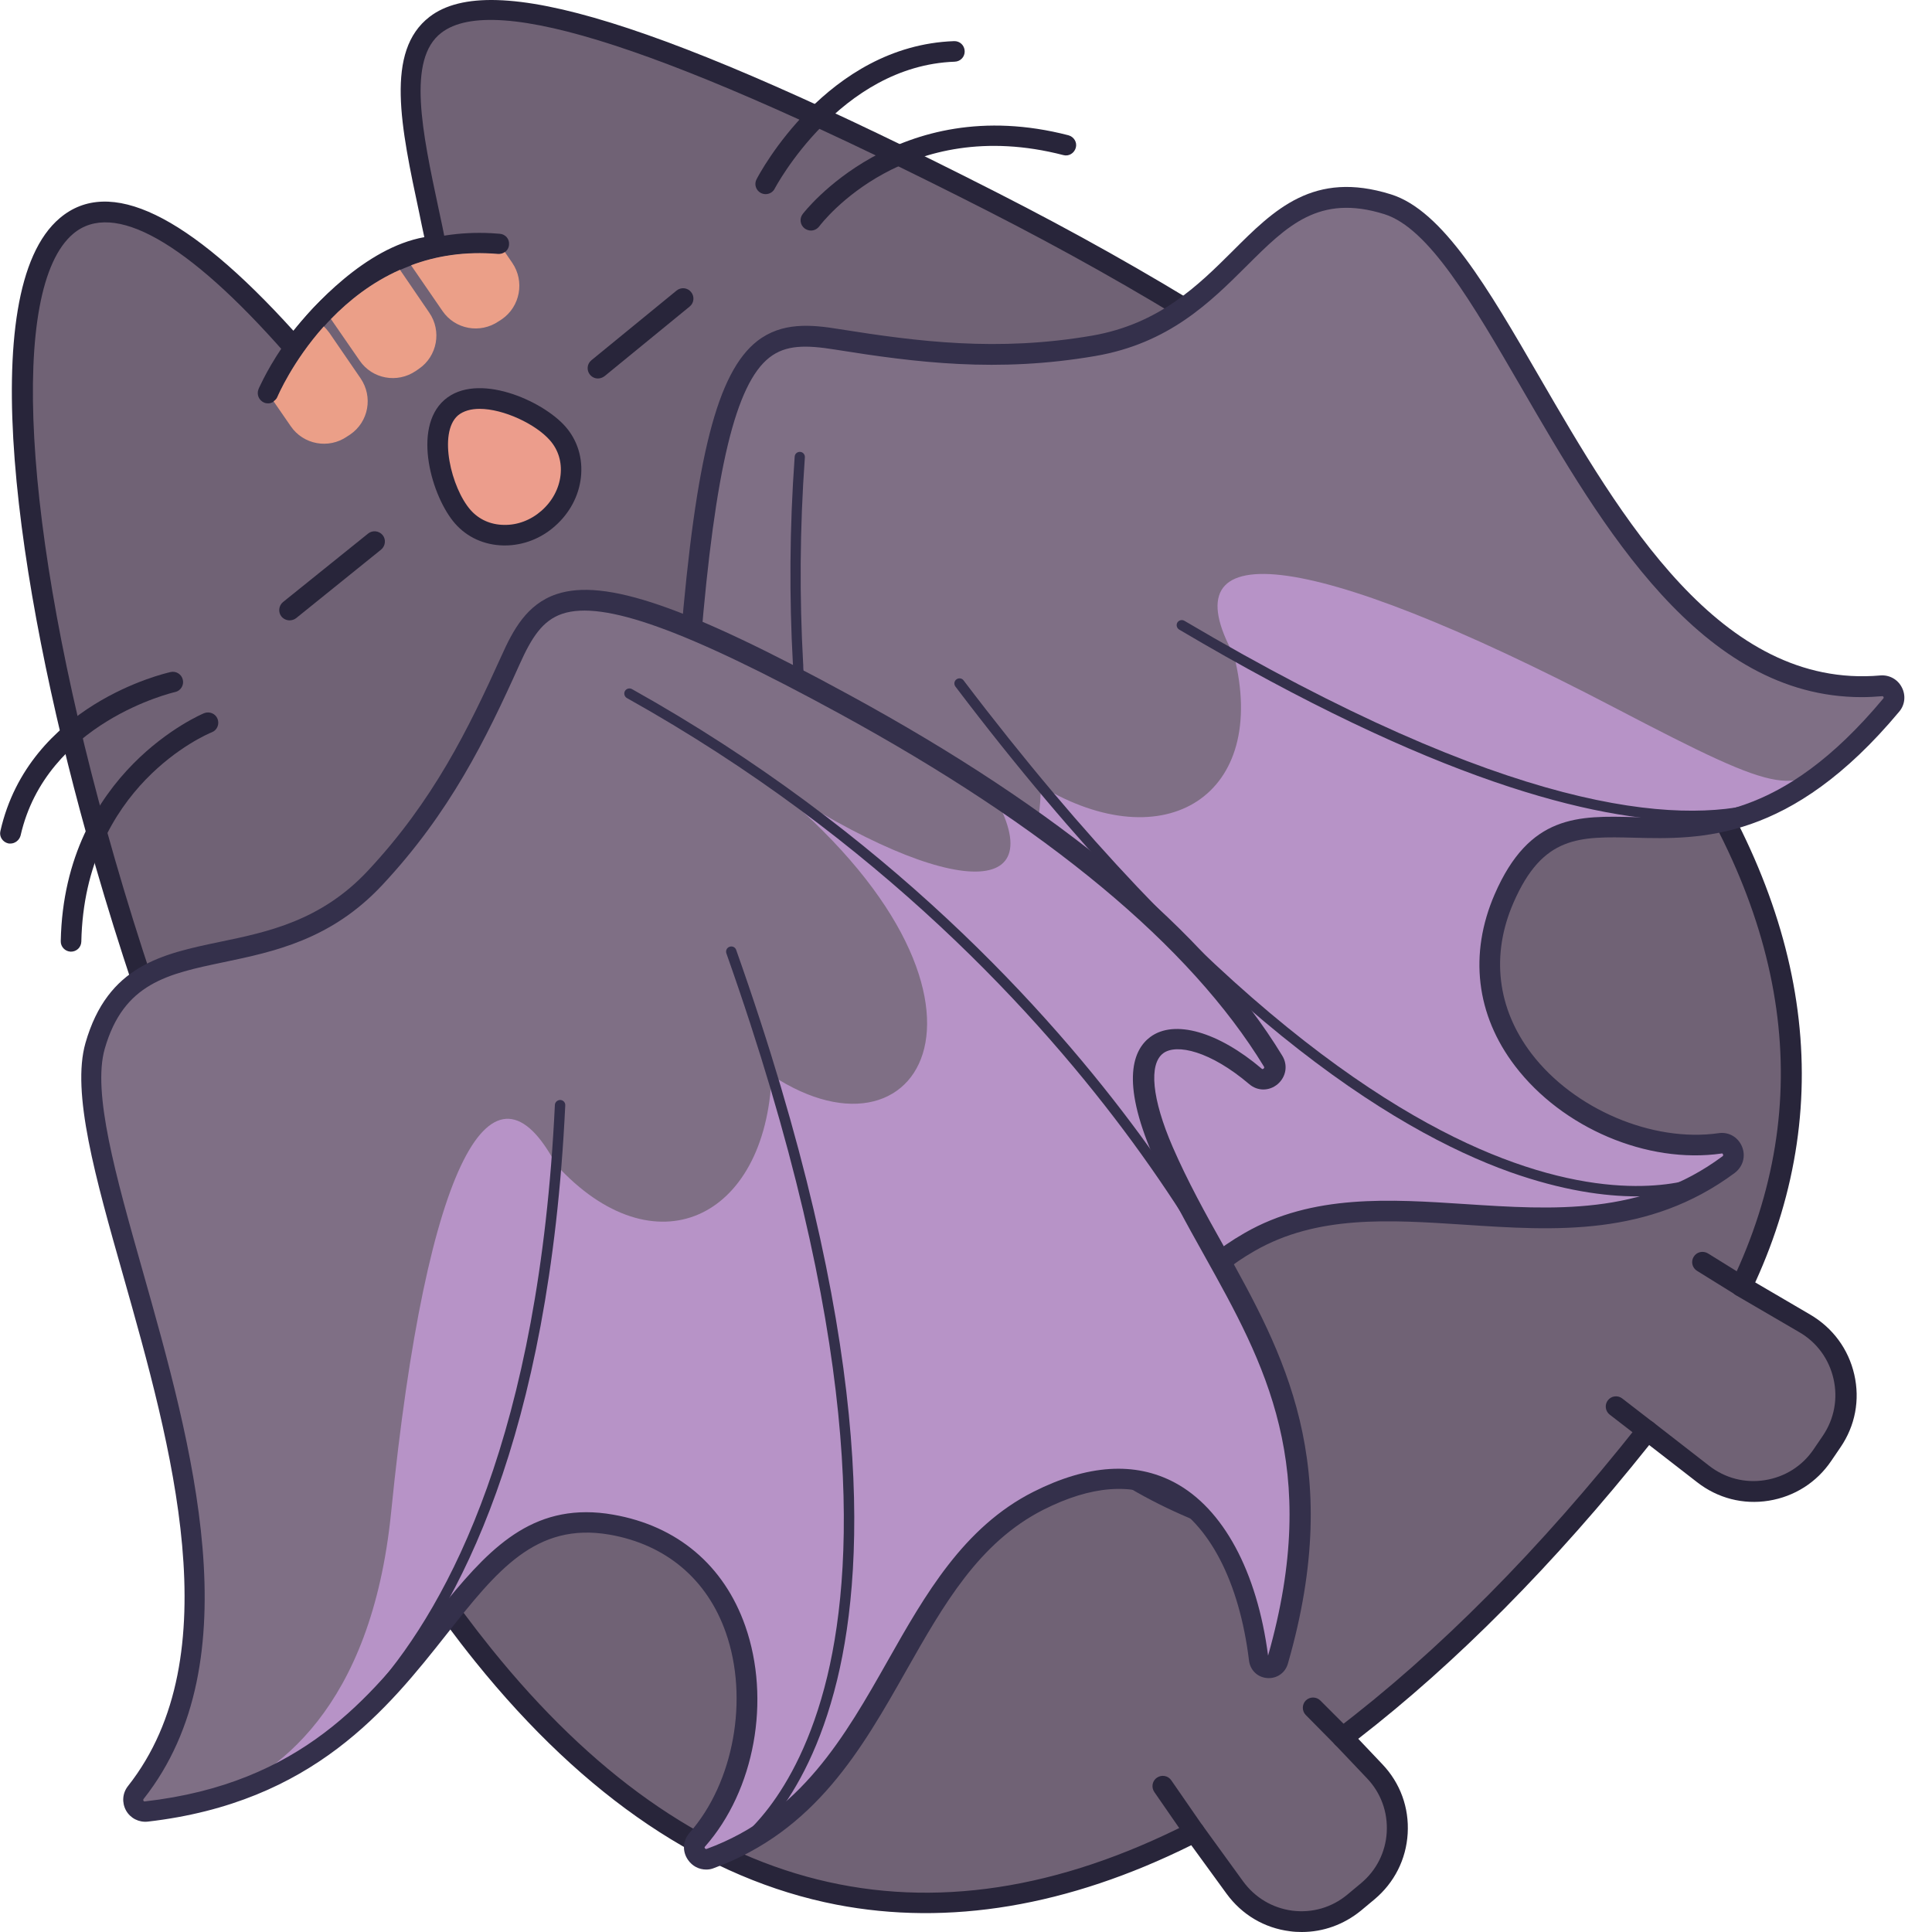
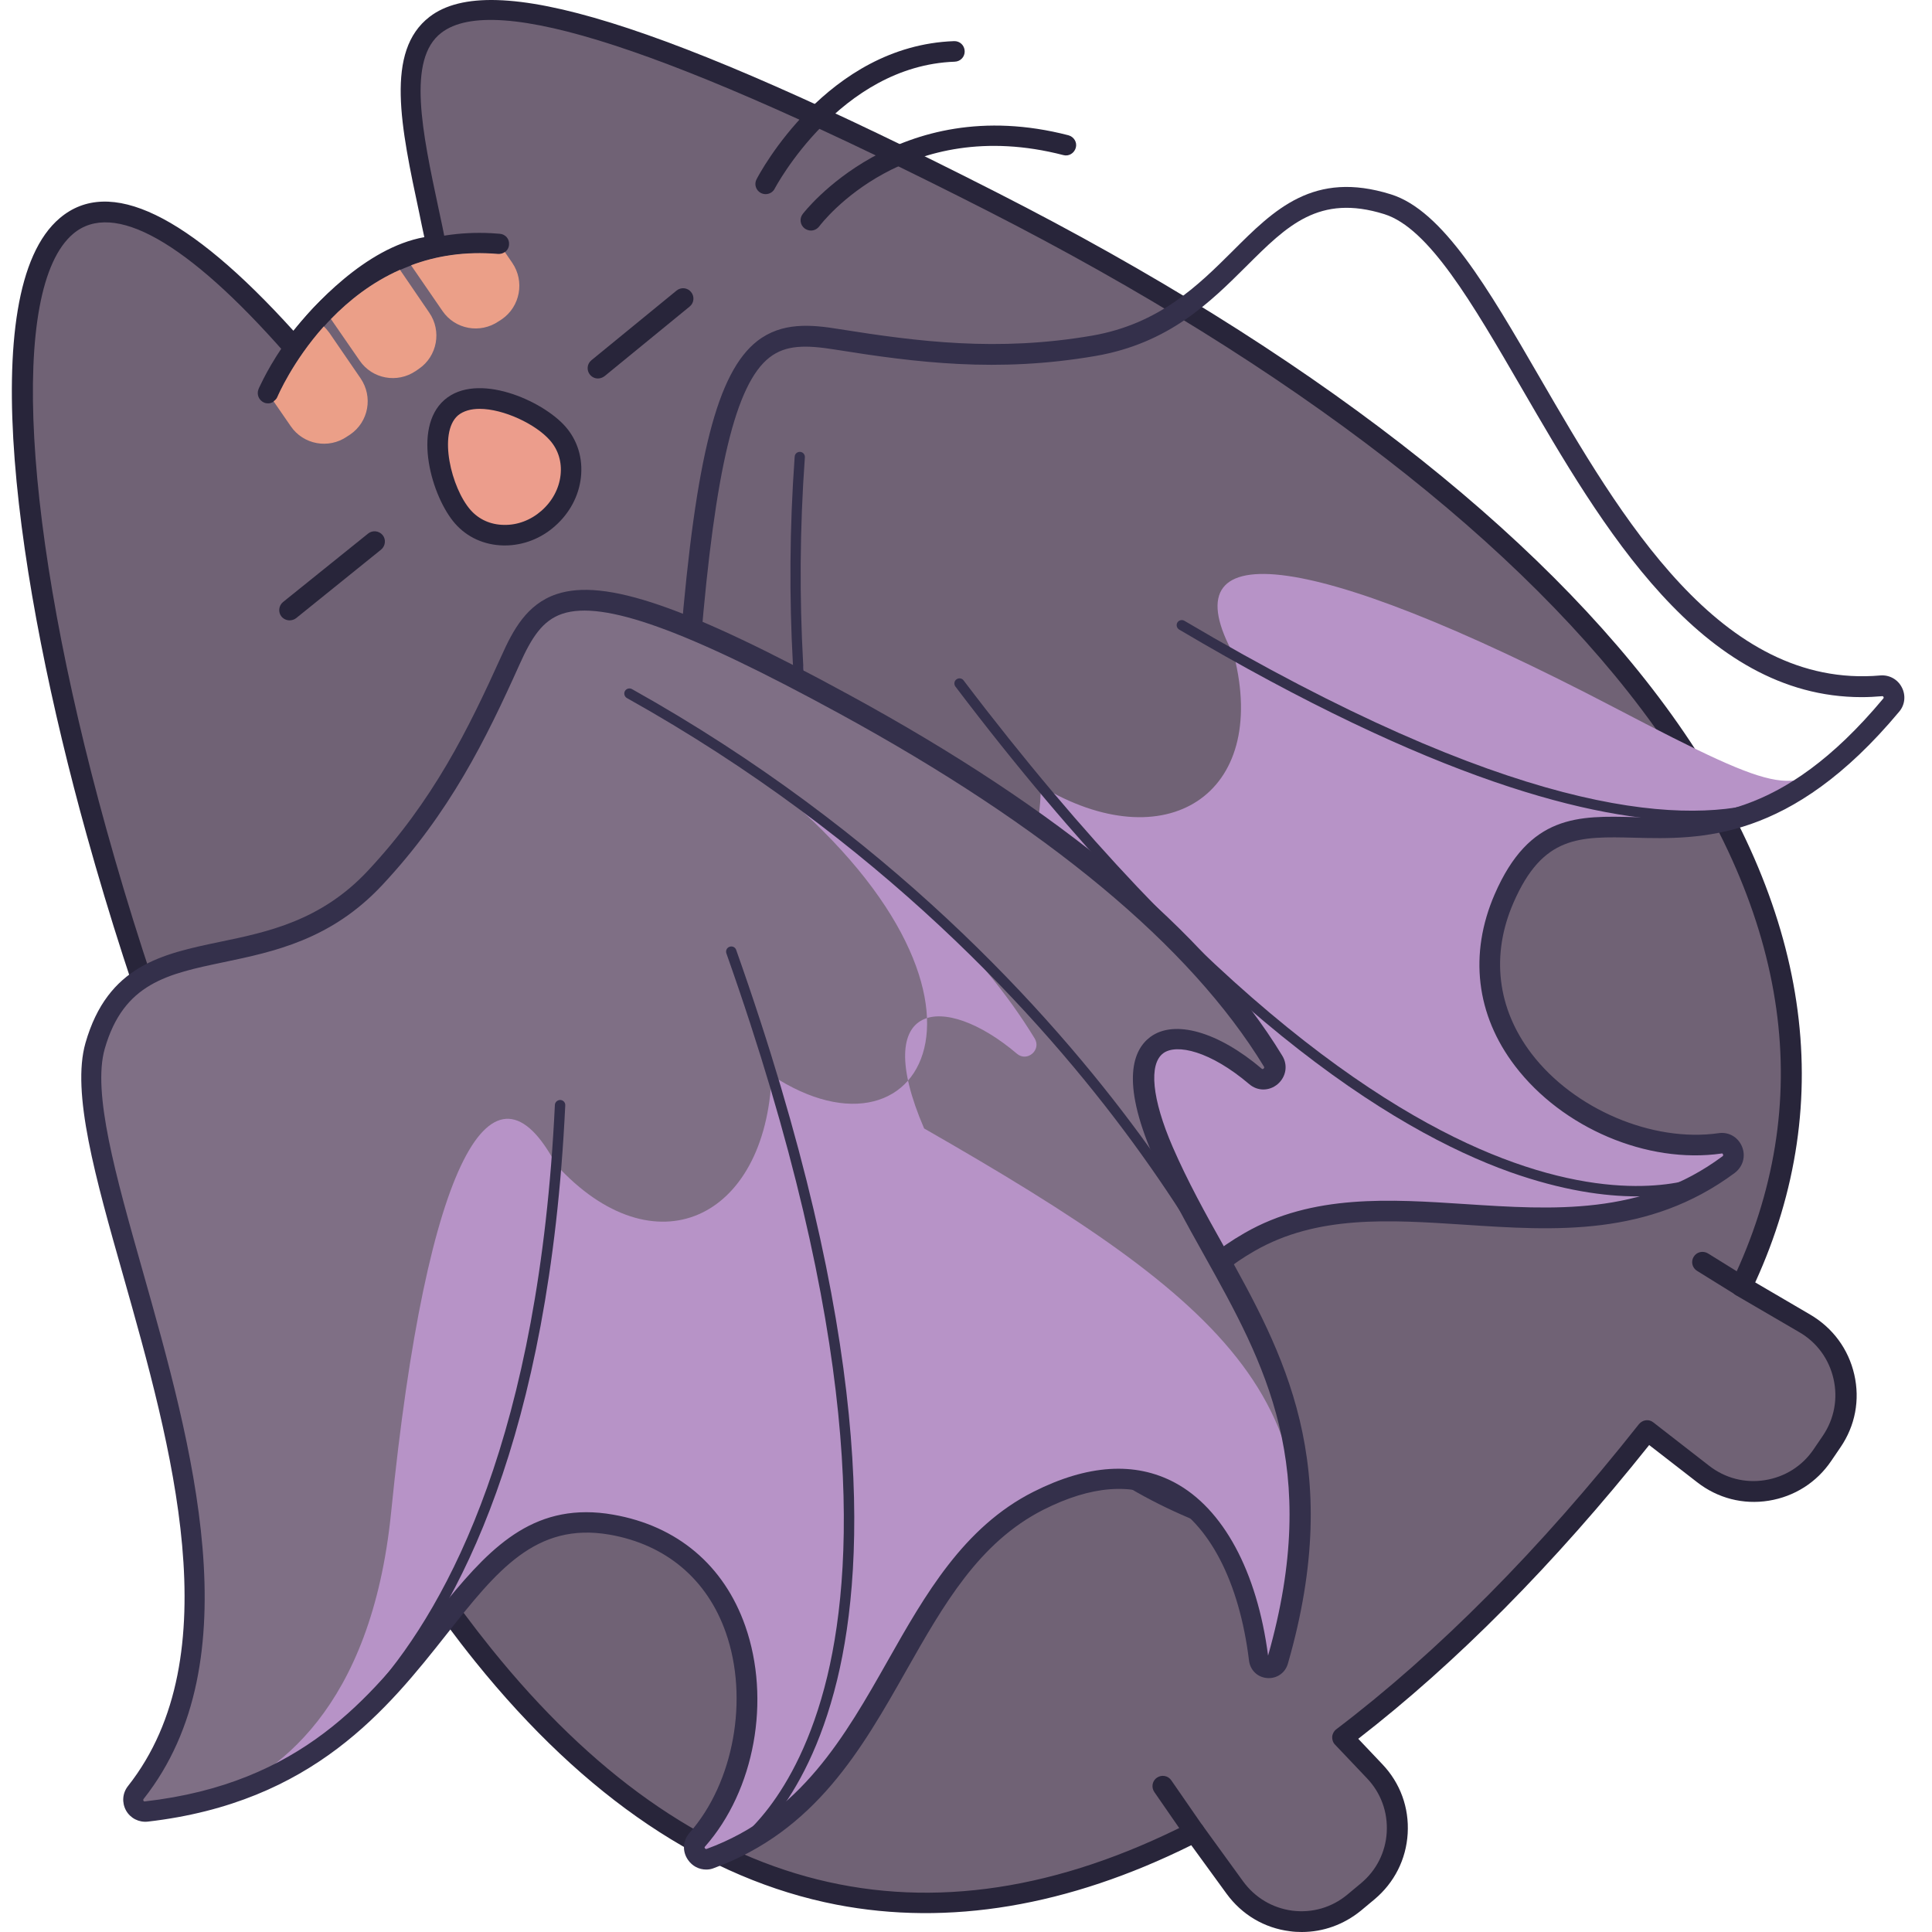
<svg xmlns="http://www.w3.org/2000/svg" version="1.1" id="Слой_1" x="0px" y="0px" viewBox="0 0 1024 1024" style="enable-background:new 0 0 1024 1024;" xml:space="preserve">
  <style type="text/css">
	.st0{fill:#706275;}
	.st1{fill:#28253A;}
	.st2{fill:#EC9D8C;}
	.st3{fill:#EB9F88;}
	.st4{fill:#7F6F85;}
	.st5{fill:#B793C7;}
	.st6{fill:#34304B;}
</style>
  <g>
    <path class="st0" d="M956.8,701.4l-33.6-19.6C1018,484,849.7,271.7,526,106.9c-355.8-181.2-316.7-86-294.6,23.5   c-39.1,2.6-75.6,53.4-75.6,53.4C-107.5-113.4,29.4,595.7,256.2,877.3c121.5,150.9,254.7,156.1,376.9,93.7l21.4,29.5   c14.8,20.4,43.8,24,63.2,7.9l7.2-6c19.4-16.1,21.2-45.3,3.8-63.6l-17-17.9c58.8-44.7,113.6-102.3,161.5-162.7l29.6,23   c20.1,15.6,49.1,10.9,63.3-10.1l4.9-7.2C985.3,742.9,978.7,714.2,956.8,701.4z" />
    <path class="st1" d="M690,1024c-2.1,0-4.2-0.1-6.3-0.4c-13.6-1.7-25.5-8.8-33.6-19.9L631.4,978c-65.3,32.4-128.6,43-188.1,31.5   c-68.9-13.4-133.3-56.7-191.4-128.8C171.4,780.7,94.4,616.9,45.9,442.4C9,309.8-14.1,154.3,31.7,115.6   c26.2-22.2,67.9-2.1,123.8,59.7c10.2-12.7,38.1-44,69.4-49.6c-0.9-4.2-1.8-8.3-2.6-12.4C212.4,67,204,27.1,227.7,8.9   c32.9-25.3,122.9,2.6,300.8,93.2c163.7,83.3,287.3,179,357.5,276.7c36.3,50.6,58.6,101.8,66.1,152.1c7.6,50.7,0.2,100.7-21.8,148.8   l29.2,17.1c11.9,7,20.2,18.2,23.3,31.7c3.1,13.5,0.5,27.2-7.3,38.6l-4.9,7.2c-7.7,11.4-19.5,18.9-33.1,21.1   c-13.6,2.2-27.1-1.3-38-9.8l-25.4-19.7c-50.4,63.2-102.3,115.5-154.2,155.7l12.8,13.5c9.5,10,14.2,23,13.4,36.7   c-0.8,13.7-7.1,26.1-17.6,34.9l-7.2,6C712.2,1020.1,701.3,1024,690,1024z M633.1,965.5c1.7,0,3.4,0.8,4.4,2.2l21.4,29.5   c6.3,8.6,15.5,14.1,26.1,15.5c10.6,1.3,20.9-1.7,29.1-8.5l7.2-6c8.2-6.8,13.1-16.5,13.7-27.1c0.6-10.7-3.1-20.8-10.4-28.5l-17-17.9   c-1.1-1.1-1.6-2.7-1.5-4.2c0.1-1.5,0.9-3,2.1-3.9c54-41,108-95.4,160.5-161.8c1.9-2.3,5.3-2.8,7.6-0.9l29.6,23   c8.5,6.6,19,9.3,29.6,7.6c10.6-1.7,19.8-7.5,25.8-16.4l4.9-7.2c6-8.9,8-19.6,5.6-30.1c-2.4-10.5-8.8-19.3-18.1-24.7l0,0l-33.6-19.6   c-2.5-1.4-3.4-4.5-2.2-7.1c45.2-94.4,31.4-193.4-41.2-294.4c-69.2-96.3-191.5-190.8-353.6-273.4c-169-86-260.9-116-289.2-94.2   c-18.3,14-10.1,52.6-1.4,93.4c1.3,6,2.6,12.1,3.8,18.3c0.3,1.5-0.1,3.1-1,4.4c-1,1.3-2.4,2-4,2.1c-36.1,2.4-71.2,50.7-71.5,51.2   c-1,1.3-2.5,2.2-4.2,2.3c-1.7,0.1-3.3-0.6-4.4-1.8C99.1,128,60,106,38.8,123.9c-34,28.7-26.9,155.5,17.6,315.6   c48.1,173.1,124.4,335.5,204,434.3c106.5,132.2,231.1,163.3,370.2,92.3C631.4,965.7,632.2,965.5,633.1,965.5z" />
    <path class="st2" d="M295.6,229.7c11.1,12.7,8.9,32.8-5,45c-13.9,12.2-34.2,11.8-45.3-0.9s-20.1-45.6-6.2-57.8   C253,203.9,284.5,217,295.6,229.7z" />
    <path class="st1" d="M267.6,289.1c-0.3,0-0.5,0-0.8,0c-10.1-0.2-19.2-4.3-25.6-11.6c-12.3-14-22.9-50.4-5.7-65.5   c17.2-15.1,51.9,0.1,64.2,14.1l0,0c6.4,7.3,9.3,16.8,8.2,26.9c-1.1,9.9-6,19-13.7,25.8C286.7,285.5,277.2,289.1,267.6,289.1z    M254.2,216.7c-4.6,0-8.6,1.1-11.5,3.5c-10.6,9.3-3.5,38.5,6.7,50.1c4.4,5,10.6,7.8,17.6,7.9c7.2,0.2,14.3-2.5,20-7.5   s9.3-11.7,10.1-18.8c0.8-7-1.2-13.5-5.6-18.5C284,224.8,266.9,216.7,254.2,216.7z" />
    <path class="st1" d="M316.9,200.6c-1.6,0-3.1-0.7-4.2-2c-1.9-2.3-1.6-5.8,0.8-7.7l45.1-36.9c2.3-1.9,5.8-1.6,7.7,0.8   c1.9,2.3,1.6,5.8-0.8,7.7l-45.1,36.9C319.3,200.2,318.1,200.6,316.9,200.6z" />
    <path class="st1" d="M153.5,328.8c-1.6,0-3.2-0.7-4.3-2c-1.9-2.3-1.5-5.8,0.8-7.7l45.1-36.3c2.3-1.9,5.8-1.5,7.7,0.8   c1.9,2.3,1.5,5.8-0.8,7.7L157,327.6C156,328.4,154.7,328.8,153.5,328.8z" />
    <path class="st1" d="M405.8,102.9c-0.8,0-1.7-0.2-2.5-0.6c-2.7-1.4-3.7-4.7-2.3-7.3c1.5-2.9,37.4-70.8,104.7-73.2   c3-0.1,5.5,2.2,5.6,5.3c0.1,3-2.2,5.5-5.3,5.6c-60.9,2.2-95.1,66.7-95.4,67.3C409.7,101.8,407.8,102.9,405.8,102.9z" />
    <path class="st1" d="M429.8,122.2c-1.1,0-2.3-0.4-3.3-1.1c-2.4-1.8-2.9-5.2-1.1-7.6c0.5-0.7,50.1-65.3,140.9-41.8   c2.9,0.8,4.7,3.7,3.9,6.6c-0.8,2.9-3.7,4.7-6.6,3.9C480.1,60.6,436,117.6,434.2,120C433.1,121.4,431.5,122.2,429.8,122.2z" />
-     <path class="st1" d="M5.5,447.1c-0.4,0-0.8,0-1.2-0.1c-2.9-0.7-4.8-3.6-4.1-6.5c15.2-67,87.1-83.6,90.2-84.3   c2.9-0.7,5.9,1.2,6.5,4.1c0.7,2.9-1.2,5.9-4.1,6.5c-1,0.2-68.3,16-81.9,76.1C10.2,445.4,7.9,447.1,5.5,447.1z" />
-     <path class="st1" d="M37.6,504.4c0,0-0.1,0-0.1,0c-3-0.1-5.4-2.6-5.3-5.6c1.8-89.8,75.2-120.5,76-120.8c2.8-1.1,6,0.2,7.1,3   c1.1,2.8-0.2,6-3,7.1c-2.8,1.1-67.5,28.6-69.2,111C43,502.1,40.6,504.4,37.6,504.4z" />
    <path class="st1" d="M269.8,129.7c-0.1,1.7-1,3.1-2.3,4c-1,0.7-2.3,1.1-3.6,1c-17.5-1.5-32.8,1-46.1,6c-2,0.8-4,1.6-5.9,2.4   c-14.9,6.6-27,16.2-36.6,26.1c-1.3,1.3-2.5,2.6-3.7,4c-16.6,18.5-24.4,36.8-24.5,37.2c-0.4,1.1-1.2,1.9-2.1,2.5   c-0.9,0.6-1.9,0.9-2.9,0.9c-0.7,0-1.4-0.1-2.1-0.4c-2.8-1.2-4.1-4.3-3-7.1c0-0.1,0.5-1.2,1.4-3c2.9-6.1,10.6-20.4,23.5-35.4   c2.6-3.1,5.5-6.1,8.6-9.1c9-8.8,20-17.3,33-23.7c3.4-1.7,7-3.2,10.7-4.6c13.5-5,28.9-7.8,46.3-6.9c1.4,0.1,2.9,0.2,4.3,0.3   C267.9,124.1,270.1,126.7,269.8,129.7z" />
    <path class="st3" d="M191.1,200.5c6.7,9.8,4.3,23.1-5.5,29.8l-1.7,1.1c-9.7,6.7-23.1,4.3-29.8-5.5l-9.1-13.2   c0.9-0.6,1.7-1.4,2.1-2.5c0.2-0.4,7.9-18.6,24.5-37.2c1.1,1,2,2.1,2.9,3.3L191.1,200.5z" />
    <path class="st3" d="M227.5,165.7c6.7,9.7,4.3,23.1-5.5,29.8l-1.6,1.1c-9.8,6.7-23.1,4.3-29.8-5.5l-15.2-22   c9.6-9.9,21.7-19.5,36.6-26.1L227.5,165.7z" />
    <path class="st3" d="M266,169.2l-1.7,1.1c-9.8,6.7-23.1,4.3-29.8-5.5l-16.5-24c0-0.1-0.1-0.1-0.1-0.2c13.3-5,28.6-7.5,46.1-6   c1.3,0.1,2.6-0.3,3.6-1l3.9,5.7C278.2,149.1,275.7,162.5,266,169.2z" />
    <g>
-       <path class="st4" d="M663.6,810.9c5.4,1.7,9.1-5.2,4.9-8.8c-47.8-40.6-77.9-102.6-6.1-143.8c75.1-43.1,172.1,19.6,253.8-41    c5.2-3.9,1.9-12.2-4.5-11.3c-64,9.1-148-52.7-114.5-129.8c34.5-79.3,84.7,8,181.6-78c0,0,0,0,0.1,0c7.9-7.1,15.8-15.2,23.6-24.5    c3.5-4.2,0.1-10.7-5.4-10.2c-141.9,12.4-194-234.1-261.6-255.3c-70-21.9-74.6,61.1-155.8,75.1c-50.9,8.8-94,3.3-136-3.4    c-42.1-6.7-64.4,0.7-77.6,160.4c-2.7,32.7-3.9,63.4-3.8,92c0,0,0,0,0,0c0.5,85.4,13.6,152.7,36.9,202c3,6.4,12.8,3.7,11.9-3.4    c-6.2-50.7,19.6-80.8,60.1-19.3C519.3,684.8,530.1,769.5,663.6,810.9z" />
      <path class="st5" d="M663.6,810.9c5.4,1.7,9.1-5.2,4.9-8.8c-47.8-40.6-77.9-102.6-6.1-143.8c75.1-43.1,172.1,19.6,253.8-41    c5.2-3.9,1.9-12.2-4.5-11.3c-64,9.1-148-52.7-114.5-129.8c34.5-79.3,84.7,8,181.6-78c-29.3,22.4-29.8,25.6-122.8-23    c-168-87.8-236.5-90.6-202-28c18.9,74.4-36.5,108.9-102.4,69.4c0.2,98.6-115.1,89.7-129.8-96.2c1.9,120-29.1,172.3-59.5,112    c0.5,85.4,13.6,152.7,36.9,202c3,6.4,12.8,3.7,11.9-3.4c-6.2-50.7,19.6-80.8,60.1-19.3C519.3,684.8,530.1,769.5,663.6,810.9z" />
      <path class="st6" d="M665.2,816.6c-1.1,0-2.1-0.2-3.2-0.5c-105-32.5-136.3-92.4-166.5-150.4c-8.9-17-18-34.6-28.9-51.2    c-15.1-23-29.6-34.7-38.8-31.3c-8.1,3-14.6,20.1-11.3,47c0.7,5.8-2.7,11-8.3,12.6c-5.7,1.6-11.4-0.9-13.9-6.2    c-32.9-69.5-44.2-169.4-33.6-296.8c8.1-97.9,19.5-142.4,40.6-159c13.1-10.2,28.6-8.8,43.3-6.4c42.1,6.7,84.1,12.1,134.2,3.5l0,0    c35.7-6.2,56.3-26.7,74.5-44.8c22.1-22.1,43-42.9,83.9-30.1c27.6,8.6,51.4,49.6,78.9,97.1c42.7,73.6,95.8,165.3,180.5,157.9    c4.7-0.4,9.2,2,11.4,6.3c2.2,4.2,1.7,9.3-1.4,12.9c-57.5,68.9-105.4,67.7-140.4,66.8c-29.2-0.7-48.5-1.2-64,34.4    c-12.1,27.7-8.7,56.1,9.5,80c22.5,29.5,64.2,47.2,99.2,42.2c5.4-0.8,10.3,2.1,12.4,7.1c2.1,5.1,0.5,10.7-3.9,14    c-45.7,33.9-95.3,30.6-143.4,27.4c-40-2.6-77.8-5.1-111,13.9c-24.6,14.1-38,31.4-39.8,51.5c-2.4,25.8,14.7,56.2,46.8,83.5    c3.9,3.3,4.9,8.7,2.4,13.1C672.6,814.6,669,816.6,665.2,816.6z M431.2,571.8c10.5,0,25.5,7.8,44.6,36.8    c11.2,17.1,20.5,34.9,29.5,52.1c30.3,58.2,59,113.2,158.5,144.5c-34.1-29.4-52-62.7-49.4-91.8c2.2-23.8,17.4-43.9,45.3-59.9    c36-20.7,77.2-17.9,117.1-15.3c46,3,93.7,6.2,136.1-25.3c0.2-0.1,0.6-0.4,0.3-1.1c-0.2-0.5-0.5-0.5-0.8-0.4    c-39.3,5.6-84.3-13.5-109.4-46.4c-20.7-27.1-24.5-59.4-10.8-91c18.4-42.4,44.3-41.7,74.3-40.9c34.6,0.9,77.6,2,131.7-62.9    c0.1-0.1,0.3-0.4,0.1-0.8c-0.3-0.5-0.6-0.4-0.8-0.4c-3.6,0.3-7.2,0.5-10.8,0.5c-85.2,0-137.7-90.5-180.2-163.8    c-26.4-45.5-49.2-84.8-72.8-92.2c-34.6-10.8-51.5,6.1-72.9,27.4c-19.3,19.2-41.2,41.1-80.3,47.8l-0.9-5.4l0.9,5.4    c-51.8,8.9-94.7,3.5-137.8-3.4c-15.5-2.5-26.2-2.6-34.9,4.2c-17.9,14-28.8,59.3-36.4,151.3c-10.4,125.5,0.6,223.4,32.6,291.2    c0.1,0.3,0.3,0.6,1,0.4c0.6-0.2,0.6-0.5,0.6-0.8c-3.7-30.1,3.5-53.1,18.4-58.6C426.2,572.3,428.5,571.8,431.2,571.8z" />
      <path class="st6" d="M539.1,731c-0.8,0-1.7-0.4-2.2-1.1c-0.3-0.5-34.7-48.7-66-132.5C442.1,520,410.1,395.6,421.2,242    c0.1-1.5,1.4-2.6,2.9-2.5c1.5,0.1,2.6,1.4,2.5,2.9C415.6,395,447.4,518.6,476,595.4c31,83.2,65,130.8,65.3,131.2    c0.9,1.2,0.6,2.9-0.6,3.8C540.2,730.8,539.7,731,539.1,731z" />
      <path class="st6" d="M867.6,634.1c-16.9,0-39.4-3-67.3-12.9c-61.8-22.1-163-84.6-293.9-257.3c-0.9-1.2-0.7-2.9,0.5-3.8    c1.2-0.9,2.9-0.7,3.8,0.5C640.9,532.2,741,594.3,802.2,616.1c65.5,23.4,100.7,6.8,101.1,6.6c1.4-0.7,3-0.1,3.6,1.2s0.1,3-1.2,3.6    C904.7,628,891.8,634.1,867.6,634.1z" />
      <path class="st6" d="M896.8,435.1c-52.6,0-137.4-21.9-271.8-101.4c-1.3-0.8-1.7-2.4-1-3.7c0.8-1.3,2.4-1.7,3.7-1    c171.9,101.6,261.1,108.4,305.7,96.2c28.7-7.9,37.6-23.6,37.7-23.8c0.7-1.3,2.4-1.8,3.7-1.1c1.3,0.7,1.8,2.4,1.1,3.7    c-0.4,0.7-9.8,17.8-40.6,26.3C925,433.2,912.3,435.1,896.8,435.1z" />
    </g>
    <g>
      <path class="st4" d="M677.1,880.4c-1.6,5.4-9.4,4.8-10-0.8c-7.7-62.2-42.9-121.5-116.8-84.1C473,834.6,472.1,950.1,376.6,985    c-6.1,2.2-11.3-5.1-7-10c42.8-48.5,37.2-152.6-45.6-167c-85.2-14.7-87.9,112.1-212.9,145.8c0,0,0,0-0.1,0    c-10.3,2.8-21.3,4.9-33.4,6.3c-5.5,0.6-9-5.8-5.6-10.1C160.4,838.4,31,622.5,50.5,554.4c20.2-70.5,92-28.8,148.3-89    c35.3-37.8,54.4-76.7,71.8-115.5c17.5-38.9,35.9-53.4,176.7,23.3c28.8,15.7,55.1,31.5,78.9,47.4c0,0,0,0,0,0    c71.1,47.4,120.1,95.2,148.5,141.8c3.7,6.1-4,12.7-9.4,8.1c-38.9-33-78.3-28-49.2,39.6C651.1,690.5,715.9,746,677.1,880.4z" />
-       <path class="st5" d="M677.1,880.4c-1.6,5.4-9.4,4.8-10-0.8c-7.7-62.2-42.9-121.5-116.8-84.1C473,834.6,472.1,950.1,376.6,985    c-6.1,2.2-11.3-5.1-7-10c42.8-48.5,37.2-152.6-45.6-167c-85.2-14.7-87.9,112.1-212.9,145.8c34.8-12.2,85.7-47.8,96.2-152.2    c18.9-188.6,54.2-247.4,87.5-184.2c51.8,56.6,111.1,29.3,114.2-47.5c82.3,54.4,138.1-46.9-9.1-161.3    c99.2,67.6,160,70.3,126.3,11.9c71.1,47.4,120.1,95.2,148.5,141.8c3.7,6.1-4,12.7-9.4,8.1c-38.9-33-78.3-28-49.2,39.6    C651.1,690.5,715.9,746,677.1,880.4z" />
+       <path class="st5" d="M677.1,880.4c-1.6,5.4-9.4,4.8-10-0.8c-7.7-62.2-42.9-121.5-116.8-84.1C473,834.6,472.1,950.1,376.6,985    c-6.1,2.2-11.3-5.1-7-10c42.8-48.5,37.2-152.6-45.6-167c-85.2-14.7-87.9,112.1-212.9,145.8c34.8-12.2,85.7-47.8,96.2-152.2    c18.9-188.6,54.2-247.4,87.5-184.2c51.8,56.6,111.1,29.3,114.2-47.5c82.3,54.4,138.1-46.9-9.1-161.3    c71.1,47.4,120.1,95.2,148.5,141.8c3.7,6.1-4,12.7-9.4,8.1c-38.9-33-78.3-28-49.2,39.6    C651.1,690.5,715.9,746,677.1,880.4z" />
      <path class="st6" d="M374.3,990.9c-3.8,0-7.4-1.8-9.7-5.2c-3.1-4.5-2.7-10.2,0.9-14.3c23.4-26.5,31.5-71.1,19.2-106.1    c-9.9-28.3-31.8-46.7-61.6-51.9c-39.2-6.8-59.9,19.3-86,52.3c-31.6,40-71,89.7-158.8,99.8c-4.7,0.5-9.2-1.8-11.5-5.9    c-2.3-4.2-1.9-9.2,1-12.9c54.6-69.1,22.9-180.8-2.5-270.6c-14.8-52.1-27.5-97.1-20-123.3c11.8-41.2,40.7-47.2,71.3-53.6    c25.1-5.2,53.5-11.1,78.3-37.6l0,0c34.8-37.2,53.3-75.1,70.9-114c6.1-13.6,13.4-27.4,29.2-32.7c25.4-8.5,68.9,6.4,155.1,53.4    c112.3,61.2,189.5,125.5,229.5,191.2c3.1,5,2.1,11.2-2.4,15.1c-4.5,3.8-10.7,3.8-15.1,0c-20.7-17.6-38.5-21.5-45.5-16.4    c-7.9,5.8-6,24.4,4.9,49.6c7.9,18.2,17.5,35.6,26.9,52.3c31.8,57,64.7,116,34.2,221.7c-1.4,4.9-5.9,8-11,7.6    c-5.1-0.4-9-4.2-9.6-9.3c-5.1-41.8-21.2-72.7-44.1-84.9c-17.8-9.5-39.6-7.8-64.9,5c-34.1,17.3-52.8,50.2-72.6,85.1    c-23.7,41.9-48.3,85.1-101.7,104.7C377.1,990.7,375.7,990.9,374.3,990.9z M310.7,801.5c4.5,0,9.3,0.4,14.3,1.3    c33.9,5.9,58.7,26.8,70,59c13.7,39.1,5,87.1-21.3,116.9c-0.2,0.2-0.4,0.4-0.1,0.9c0.4,0.6,0.9,0.4,1.1,0.3    c49.6-18.2,73.2-59.7,95.9-99.8c19.7-34.8,40.1-70.7,77.1-89.4c28.7-14.5,53.9-16.1,74.9-4.9c25.7,13.7,43.7,47.1,49.5,91.7    c28.5-100.3-1.7-154.5-33.7-211.9c-9.5-17-19.3-34.5-27.4-53.3c-17.2-39.9-10.2-56.1-1.3-62.7c12.7-9.4,35.9-2.8,59,16.8    c0.2,0.2,0.5,0.4,1,0c0.6-0.5,0.3-0.9,0.2-1.1c-39-64-114.9-127-225.4-187.3c-81.1-44.2-124.8-59.9-146.4-52.7    c-10.5,3.5-16.3,12.5-22.7,26.8c-17.9,39.8-36.9,78.6-72.8,117l0,0c-27.1,29-57.4,35.3-84.1,40.9c-29.6,6.2-53,11-63,45.9    c-6.6,23.2,5.7,66.8,20,117.3c26.1,92.2,58.6,206.9,0.6,280.3c-0.1,0.1-0.3,0.4-0.1,0.9c0.3,0.5,0.6,0.4,0.7,0.4    c83.4-9.5,119.6-55.3,151.5-95.7C252.9,828.4,274.2,801.5,310.7,801.5z" />
      <path class="st6" d="M676.5,733.7c-1.1,0-2.1-0.7-2.5-1.8c-0.2-0.5-21.4-55.2-73.9-126.8C551.6,539,465.8,444.6,332.3,370    c-1.3-0.7-1.8-2.4-1.1-3.7c0.7-1.3,2.4-1.8,3.7-1.1C469.4,440.4,555.8,535.5,604.6,602c52.9,72.2,74.3,127.4,74.5,127.9    c0.5,1.4-0.2,3-1.6,3.5C677.1,733.6,676.8,733.7,676.5,733.7z" />
      <path class="st6" d="M389.7,982.2c-0.9,0-1.8-0.5-2.4-1.3c-0.8-1.3-0.3-3,1-3.7c0.6-0.3,33.9-21.1,50.2-88.8    c15.1-63.1,18.1-180.7-53.5-383.1c-0.5-1.4,0.2-3,1.7-3.5c1.4-0.5,3,0.2,3.5,1.7c72.3,204.2,69,323.1,53.5,386.9    c-17,69.8-51.1,90.6-52.5,91.5C390.6,982.1,390.1,982.2,389.7,982.2z" />
      <path class="st6" d="M117.8,954.7c-1.3,0-2.5-0.9-2.7-2.3c-0.2-1.5,0.8-2.9,2.2-3.1c0.4-0.1,40.6-7.3,82.2-55.3    c38.6-44.5,86.3-134.2,94.6-308.4c0.1-1.5,1.4-2.6,2.9-2.6c1.5,0.1,2.7,1.3,2.6,2.9c-8.4,176.1-57,266.9-96.3,312.1    c-42.9,49.3-83.4,56.4-85.1,56.7C118.1,954.7,117.9,954.7,117.8,954.7z" />
    </g>
    <path class="st1" d="M633.1,976.5c-1.7,0-3.4-0.8-4.5-2.4l-16.8-24.3c-1.7-2.5-1.1-5.9,1.4-7.6c2.5-1.7,5.9-1.1,7.6,1.4l16.8,24.3   c1.7,2.5,1.1,5.9-1.4,7.6C635.2,976.1,634.2,976.5,633.1,976.5z" />
-     <path class="st1" d="M711.7,926.5c-1.4,0-2.8-0.5-3.9-1.6L692.1,909c-2.1-2.1-2.1-5.6,0-7.7c2.1-2.1,5.6-2.1,7.7,0l15.8,15.8   c2.1,2.1,2.1,5.6,0,7.7C714.5,925.9,713.1,926.5,711.7,926.5z" />
-     <path class="st1" d="M873.2,763.8c-1.2,0-2.3-0.4-3.3-1.1l-16.7-12.9c-2.4-1.8-2.8-5.3-1-7.6c1.8-2.4,5.3-2.8,7.6-1l16.7,12.9   c2.4,1.8,2.8,5.3,1,7.6C876.4,763,874.8,763.8,873.2,763.8z" />
    <path class="st1" d="M923.2,687.3c-1,0-2-0.3-2.9-0.8l-20.8-12.9c-2.6-1.6-3.4-4.9-1.8-7.5c1.6-2.6,4.9-3.3,7.5-1.8l20.8,12.9   c2.6,1.6,3.4,4.9,1.8,7.5C926.8,686.4,925,687.3,923.2,687.3z" />
  </g>
</svg>